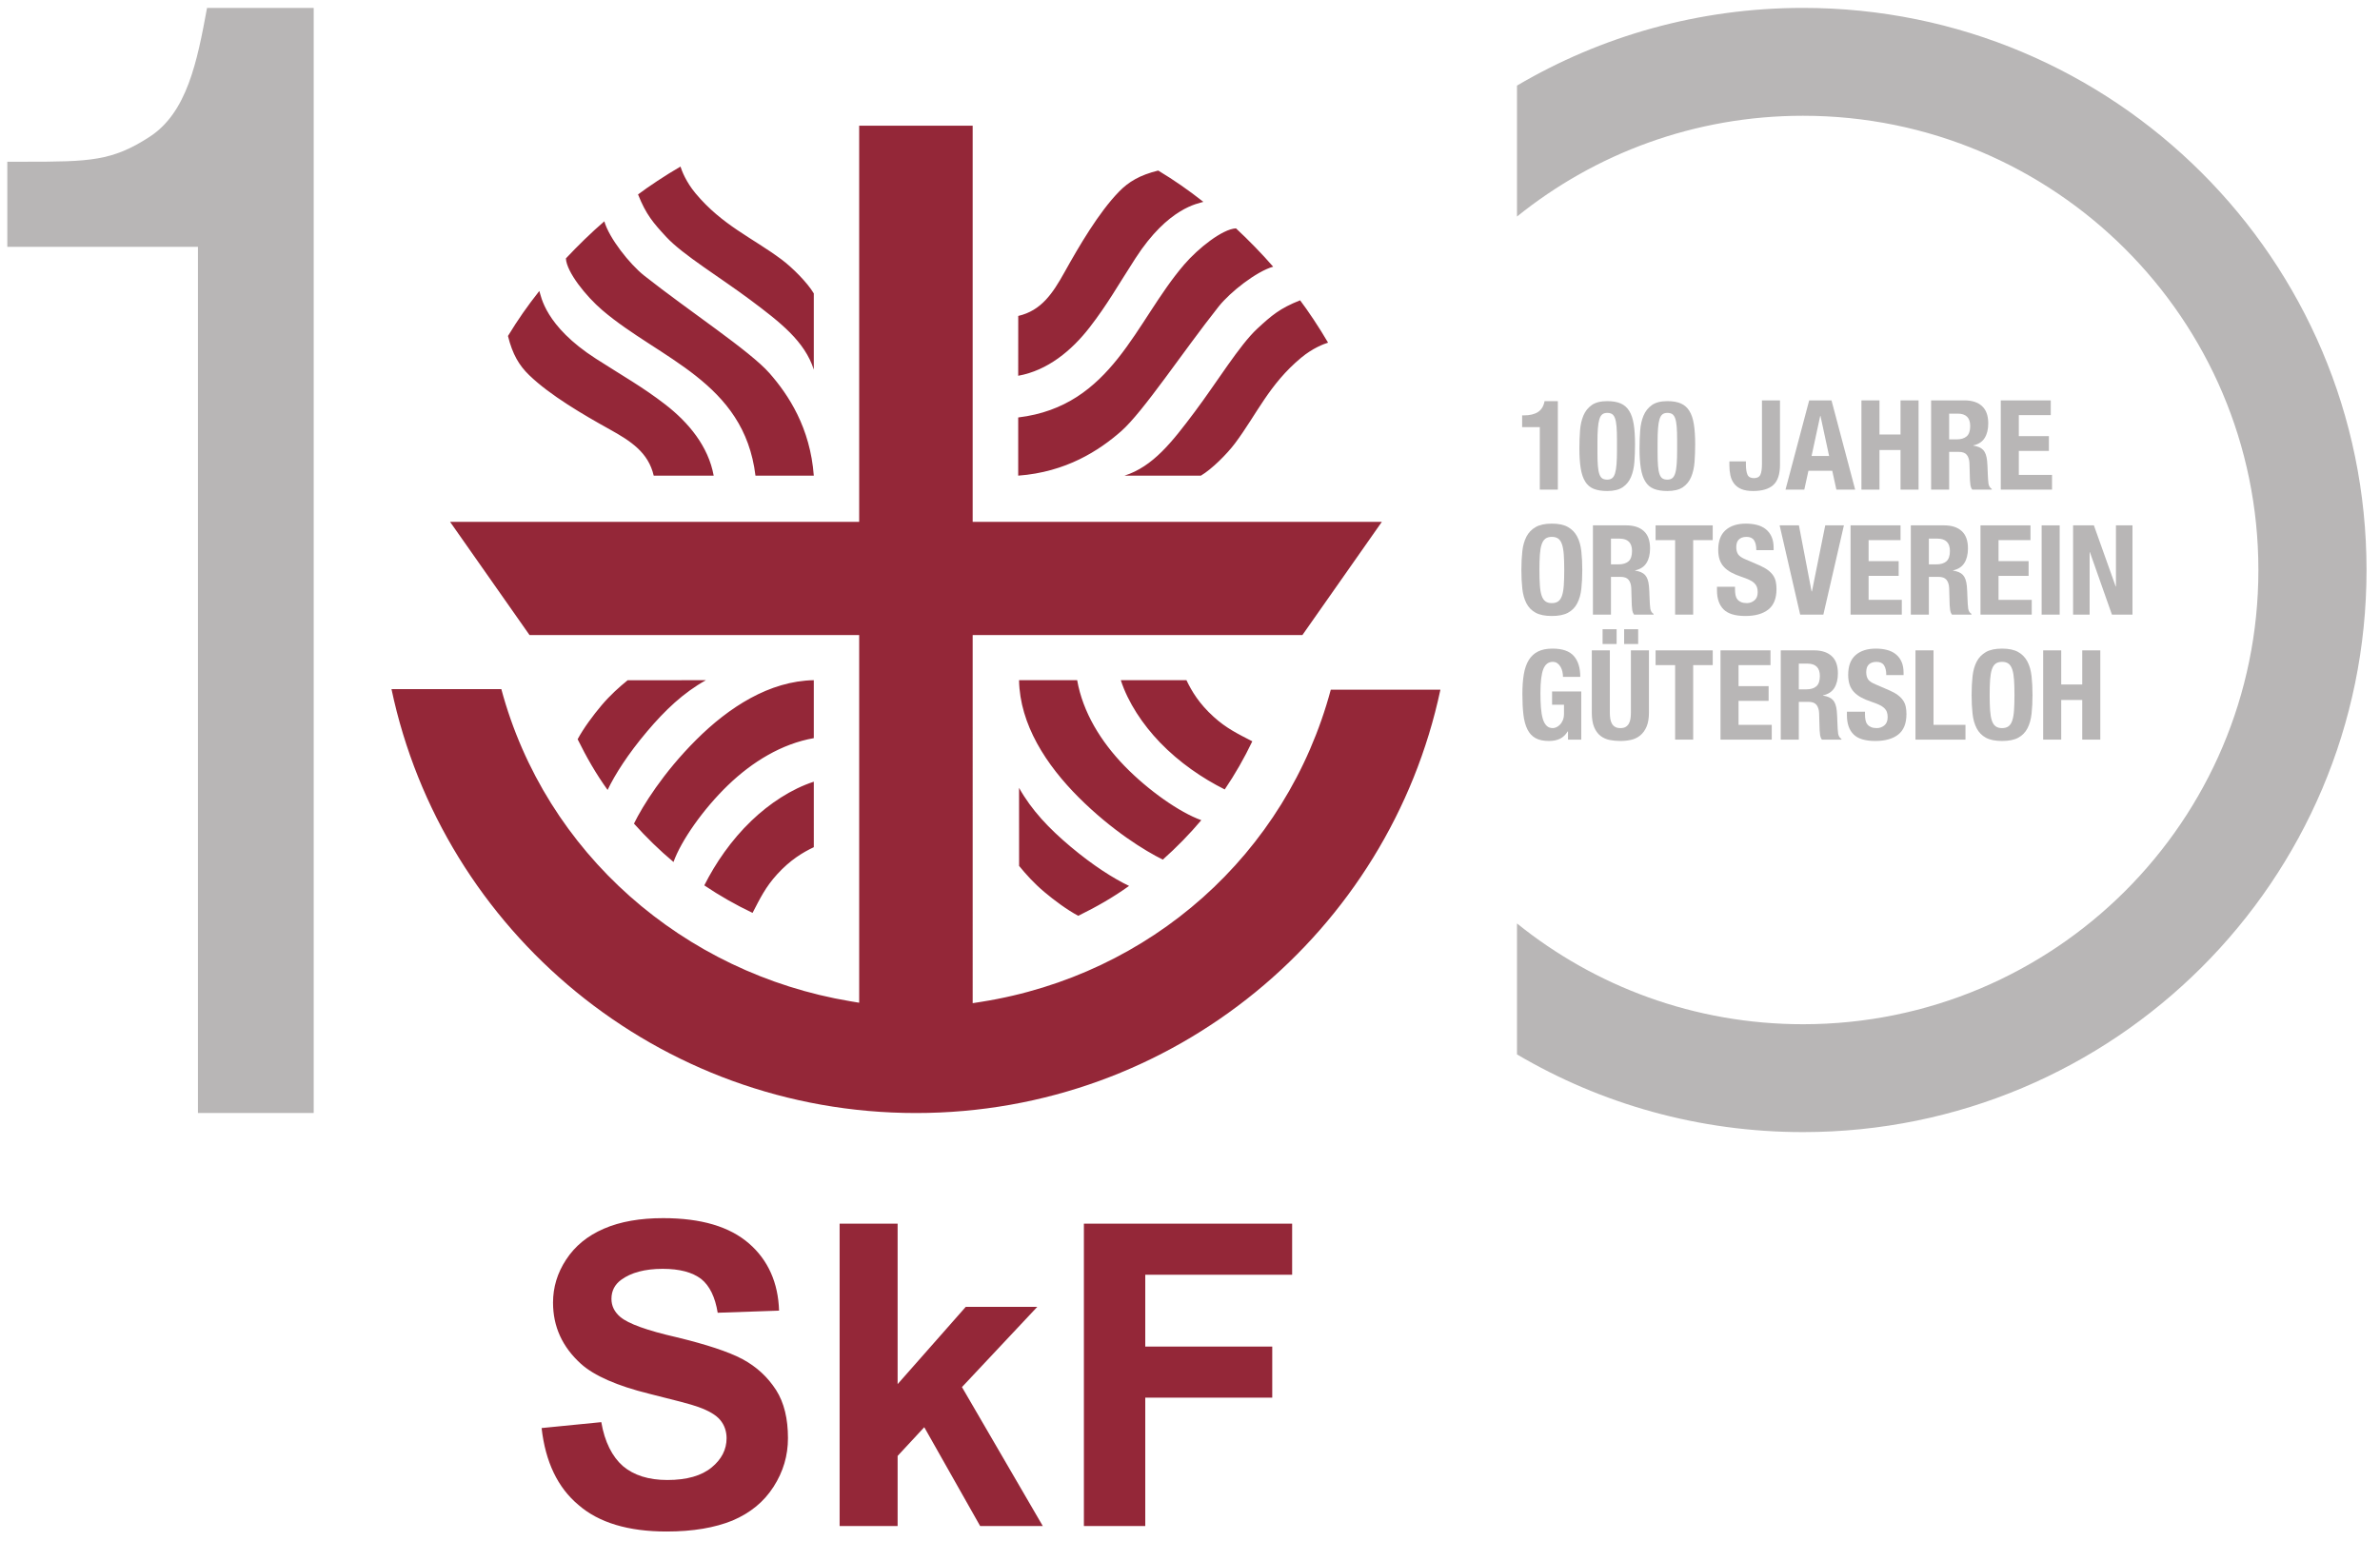
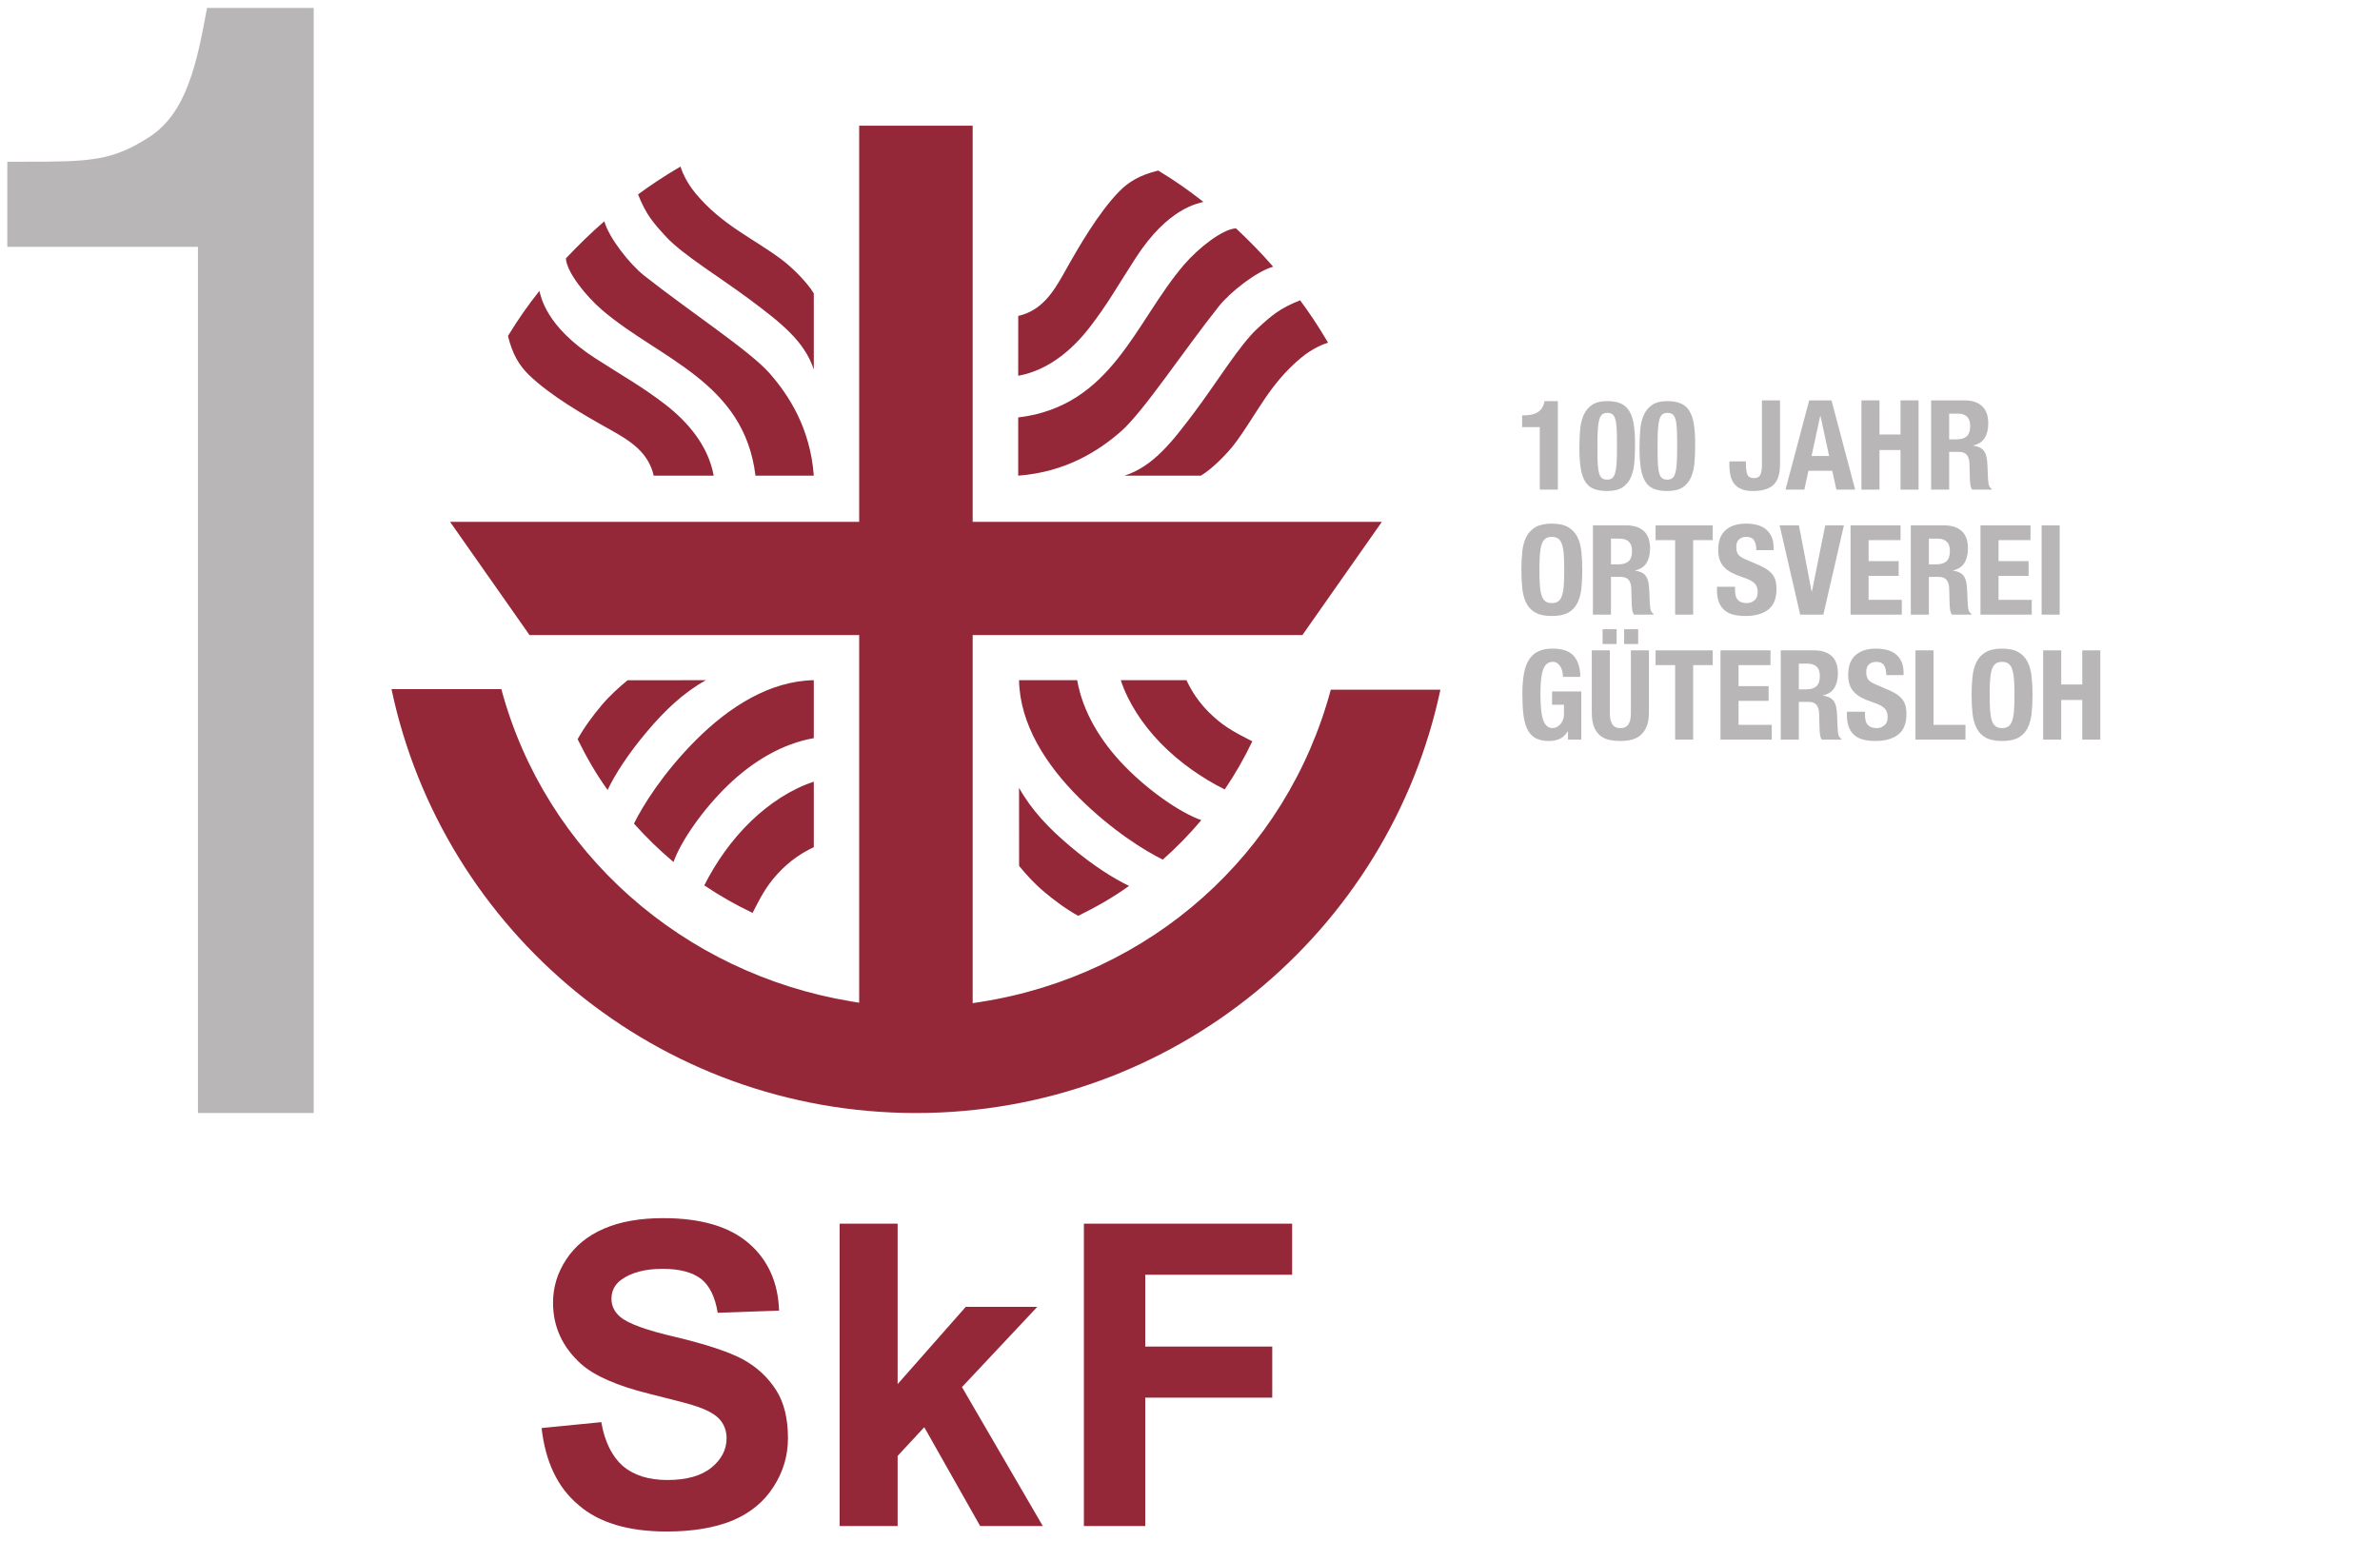
<svg xmlns="http://www.w3.org/2000/svg" clip-rule="evenodd" fill-rule="evenodd" stroke-linejoin="round" stroke-miterlimit="2" viewBox="0 0 468 303">
  <g transform="matrix(.271 0 0 .24 -236.571 -146.334)">
    <path d="m874 609h1729v1261h-1729z" fill="none" />
    <g fill-rule="nonzero" transform="matrix(4.298 0 0 4.842 -75.034 -263.171)">
-       <path d="m476.67 236.711c14.154-8.356 30.661-13.149 48.288-13.149 52.541 0 95.133 42.591 95.133 95.132s-42.592 95.133-95.133 95.133c-17.627 0-34.134-4.794-48.288-13.149v-22.163c13.197 10.667 29.997 17.055 48.288 17.055 42.457 0 76.876-34.418 76.876-76.876s-34.419-76.876-76.876-76.876c-18.291 0-35.091 6.388-48.288 17.055z" fill="#b8b6b6" transform="translate(0 -41.949)" />
      <path d="m312.001 191.491 10.077-.999c.571 3.357 1.858 5.859 3.643 7.43 1.858 1.574 4.36 2.361 7.503 2.361 3.288 0 5.788-.716 7.505-2.144 1.644-1.359 2.5-3.005 2.5-4.934 0-1.143-.357-2.217-1.072-3.073-.714-.857-1.928-1.571-3.716-2.215-1.142-.43-3.929-1.146-8.217-2.214-5.503-1.36-9.36-3.076-11.578-5.077-3.145-2.859-4.716-6.291-4.716-10.365 0-2.571.716-5.003 2.217-7.288 1.499-2.288 3.571-4.003 6.359-5.22 2.786-1.214 6.145-1.788 10.004-1.788 6.431 0 11.219 1.431 14.507 4.29 3.214 2.79 4.93 6.647 5.072 11.364l-10.36.358c-.429-2.645-1.357-4.572-2.788-5.718-1.5-1.144-3.643-1.715-6.502-1.715-3.001 0-5.362.643-7.004 1.859-1.071.787-1.642 1.858-1.642 3.215 0 1.215.5 2.217 1.499 3.075 1.357 1.142 4.503 2.285 9.506 3.43 5 1.216 8.717 2.429 11.146 3.718 2.36 1.285 4.216 3.002 5.646 5.217 1.359 2.145 2.002 4.859 2.002 8.147 0 2.932-.786 5.648-2.431 8.22-1.644 2.574-3.929 4.432-6.932 5.72-3 1.214-6.645 1.856-11.148 1.856-6.432 0-11.435-1.499-14.863-4.503-3.502-2.93-5.574-7.29-6.217-13.007m50.312 16.582v-51.177h9.792v27.162l11.506-13.082h12.076l-12.72 13.582 13.648 23.515h-10.576l-9.435-16.725-4.499 4.86v11.865zm41.239 0v-51.177h35.157v8.648h-24.796v12.152h21.438v8.65h-21.438v21.727z" fill="#942738" transform="translate(0 230.474)" />
      <path d="m334.268 351.404c-2.346-1.967-4.638-4.213-6.675-6.498 1.467-3.001 4.943-8.618 10.508-14.183 5.507-5.507 12.365-9.959 19.853-10.088v9.807c-5.416.955-10.387 3.999-14.512 7.99-4.155 4.024-7.878 9.34-9.174 12.972m5.47-30.769c-3.804 2.127-6.877 5.053-9.937 8.684-3.222 3.817-5.403 7.262-6.66 9.891-1.983-2.771-3.539-5.498-5.058-8.582 1.019-1.899 2.623-4.055 4.024-5.721 1.462-1.736 3.008-3.115 4.423-4.265zm-23.636-71.383c1.986-2.122 4.288-4.379 6.489-6.279.788 2.815 4.275 7.245 6.729 9.191 7.599 6.017 17.836 12.736 21.133 16.489 3.263 3.719 6.9 9.284 7.501 17.363h-9.847c-1.916-15.884-16.194-19.718-25.866-28.011-2.783-2.386-6.025-6.469-6.139-8.753m12.18-10.828c1.721-1.3 4.579-3.214 7.164-4.718.226.738.948 2.614 2.545 4.535 4.506 5.411 9.573 7.499 14.491 11.171 1.84 1.373 4.389 3.933 5.472 5.764v12.891c-1.544-4.805-5.642-7.991-10.744-11.813-5.045-3.775-11.353-7.603-14.138-10.609-2.221-2.401-3.435-3.804-4.79-7.221m-18.392 30.57c-1.665-1.613-2.803-3.496-3.569-6.615 1.696-2.795 3.283-5.065 5.296-7.623.294.832.916 5.911 9.557 11.471 4.63 2.978 7.844 4.76 11.678 7.722 3.969 3.066 7.307 7.121 8.199 12.067l-10.124-.003c-.905-3.912-3.841-5.833-7.419-7.823-4.395-2.446-10.079-5.758-13.618-9.196m119.337-24.831c2.121 1.983 4.378 4.289 6.276 6.489-2.81.789-7.246 4.274-9.189 6.728-6.017 7.596-12.737 17.835-16.488 21.131-3.721 3.267-9.284 6.903-17.365 7.505v-9.848c15.888-1.917 19.72-16.195 28.013-25.868 2.386-2.782 6.469-6.025 8.753-6.137m10.826 12.179c1.3 1.72 3.218 4.577 4.72 7.166-.739.223-2.618.944-4.537 2.545-5.412 4.504-7.497 9.572-11.169 14.489-1.377 1.84-3.934 4.391-5.767 5.474h-12.89c4.805-1.545 7.995-5.644 11.813-10.746 3.777-5.043 7.603-11.353 10.608-14.136 2.402-2.224 3.805-3.437 7.222-4.792m-30.571-18.394c1.614-1.661 3.497-2.799 6.617-3.568 2.795 1.694 5.065 3.286 7.622 5.297-.831.293-5.91.915-11.469 9.558-2.98 4.626-4.759 7.841-7.722 11.674-3.067 3.97-7.125 7.311-12.069 8.204l.006-10.127c3.91-.903 5.832-3.841 7.822-7.417 2.446-4.396 5.757-10.08 9.193-13.621m11.385 82.687c.877 1.855 2.153 3.983 4.581 6.187 2.165 1.968 4.042 2.863 6.535 4.156-1.352 2.838-2.91 5.563-4.655 8.146-3.765-1.888-7.662-4.551-10.924-7.941-2.938-3.061-5.399-6.77-6.621-10.548zm2.506 23.689c-1.967 2.346-4.211 4.638-6.498 6.675-3-1.47-8.617-4.946-14.181-10.51-5.508-5.508-9.96-12.366-10.09-19.854h9.811c.953 5.419 3.998 10.389 7.988 14.512 4.022 4.155 9.342 7.882 12.97 9.177m-30.769-5.471c2.129 3.805 5.054 6.877 8.685 9.941 3.817 3.216 7.262 5.397 9.89 6.656-2.768 1.986-5.498 3.537-8.581 5.059-1.9-1.019-4.054-2.621-5.718-4.027-1.736-1.462-3.118-3.005-4.268-4.419zm-7.829 36.442 1.485-.235c28.487-4.541 51.493-24.912 58.973-52.82h18.505c-8.662 40.933-45.027 71.647-88.541 71.647-43.549 0-79.915-30.761-88.539-71.742h18.544c7.453 27.792 30.78 48.096 58.92 52.825l1.493.249v-62.224h-55.651l-13.413-19.159h69.064v-67.043h19.16v67.043h69.077l-13.414 19.159h-55.663zm-26.821-26.4c-1.853.88-3.98 2.156-6.185 4.581-1.969 2.166-2.862 4.043-4.155 6.538-2.841-1.353-5.562-2.91-8.149-4.655 1.89-3.765 4.551-7.662 7.944-10.925 3.06-2.941 6.77-5.395 10.545-6.622z" fill="#942738" transform="translate(0 -25.24)" />
      <g fill="#b8b6b6">
        <path d="m480.52 263.143h3.046v-14.977h-2.242c-.155.846-.525 1.46-1.111 1.84-.585.381-1.385.572-2.401.572h-.275v1.988h2.983z" />
        <path d="m487.204 256.162c0 1.326.074 2.451.222 3.374.149.924.402 1.675.762 2.253s.843.987 1.449 1.227 1.361.36 2.264.36c1.114 0 1.984-.212 2.612-.635s1.096-1.005 1.407-1.745c.31-.741.5-1.59.571-2.549.07-.959.106-1.96.106-3.004 0-1.326-.074-2.45-.222-3.374-.149-.924-.402-1.675-.762-2.253s-.839-.998-1.438-1.259c-.6-.261-1.358-.391-2.274-.391-1.115 0-1.985.222-2.613.666-.628.445-1.096 1.037-1.407 1.777-.31.741-.5 1.59-.571 2.549-.07.959-.106 1.961-.106 3.004zm3.047.656v-1.629c0-.959.024-1.763.074-2.411.049-.649.134-1.167.253-1.555.12-.388.286-.663.498-.825.211-.162.486-.243.825-.243.324 0 .592.063.803.19.212.127.381.363.508.709.127.345.215.817.264 1.417.05.599.075 1.371.075 2.316v1.629c0 .959-.025 1.763-.075 2.412-.049.648-.134 1.167-.253 1.554-.12.388-.286.663-.497.825-.212.163-.487.244-.825.244-.325 0-.593-.064-.804-.191-.212-.127-.381-.363-.508-.708-.127-.346-.215-.818-.264-1.418-.05-.599-.074-1.371-.074-2.316z" />
        <path d="m497.358 256.162c0 1.326.074 2.451.222 3.374.148.924.402 1.675.762 2.253.359.578.842.987 1.449 1.227.606.24 1.361.36 2.263.36 1.114 0 1.985-.212 2.613-.635.627-.423 1.096-1.005 1.406-1.745.311-.741.501-1.59.571-2.549.071-.959.106-1.96.106-3.004 0-1.326-.074-2.45-.222-3.374s-.402-1.675-.761-2.253c-.36-.578-.84-.998-1.439-1.259s-1.357-.391-2.274-.391c-1.114 0-1.985.222-2.612.666-.628.445-1.097 1.037-1.407 1.777-.31.741-.501 1.59-.571 2.549-.071.959-.106 1.961-.106 3.004zm3.046.656v-1.629c0-.959.025-1.763.074-2.411.049-.649.134-1.167.254-1.555s.286-.663.497-.825c.212-.162.487-.243.825-.243.324 0 .592.063.804.19.211.127.381.363.508.709.127.345.215.817.264 1.417.049.599.074 1.371.074 2.316v1.629c0 .959-.025 1.763-.074 2.412-.049.648-.134 1.167-.254 1.554-.12.388-.285.663-.497.825-.211.163-.486.244-.825.244-.324 0-.592-.064-.804-.191-.211-.127-.381-.363-.507-.708-.127-.346-.216-.818-.265-1.418-.049-.599-.074-1.371-.074-2.316z" />
        <path d="m521.071 248.039h-3.046v10.789c0 .803-.088 1.399-.265 1.787-.176.388-.539.582-1.089.582s-.913-.194-1.09-.582c-.176-.388-.264-.984-.264-1.787v-.466h-2.792v.656c0 .592.056 1.156.169 1.692s.321 1.005.624 1.407.712.712 1.227.931c.515.218 1.174.328 1.978.328 1.537 0 2.679-.342 3.427-1.026.747-.684 1.121-1.83 1.121-3.438z" />
        <path d="m529.363 257.453-1.46-6.791h-.042l-1.46 6.791zm.402-9.414 3.998 15.104h-3.173l-.698-3.194h-4.02l-.698 3.194h-3.173l3.998-15.104z" />
        <path d="m534.82 248.039v15.104h3.046v-6.706h3.554v6.706h3.046v-15.104h-3.046v5.775h-3.554v-5.775z" />
        <path d="m546.582 248.039v15.104h3.046v-6.388h1.629c.634 0 1.085.169 1.353.507.268.339.416.804.445 1.396l.084 2.898c.014.297.043.582.085.857s.141.518.296.73h3.3v-.127c-.282-.155-.465-.444-.55-.867-.056-.423-.099-1.037-.127-1.841-.014-.409-.028-.779-.042-1.11-.014-.332-.035-.638-.064-.92-.084-.847-.303-1.46-.655-1.841-.353-.381-.91-.627-1.672-.74v-.042c.861-.184 1.495-.596 1.904-1.238s.614-1.47.614-2.486c0-1.311-.353-2.288-1.058-2.929-.705-.642-1.692-.963-2.962-.963zm3.046 6.6v-4.358h1.438c1.41 0 2.116.699 2.116 2.095 0 .818-.198 1.399-.593 1.745-.395.345-.959.518-1.692.518z" />
-         <path d="m566.783 248.039h-8.44v15.104h8.652v-2.496h-5.606v-4.062h5.077v-2.496h-5.077v-3.554h5.394z" />
        <path d="m480.457 276.744c0-1.015.024-1.876.074-2.581.049-.705.148-1.283.296-1.734.148-.452.359-.78.634-.984s.639-.307 1.09-.307.814.103 1.089.307.487.532.635.984c.148.451.247 1.029.296 1.734s.074 1.566.074 2.581-.025 1.879-.074 2.591c-.049.713-.148 1.291-.296 1.735s-.36.769-.635.973c-.275.205-.638.307-1.089.307s-.815-.102-1.09-.307c-.275-.204-.486-.529-.634-.973s-.247-1.022-.296-1.735c-.05-.712-.074-1.576-.074-2.591zm-3.047 0c0 1.156.053 2.214.159 3.173s.339 1.784.698 2.475c.36.691.878 1.22 1.555 1.587.677.366 1.586.55 2.729.55 1.142 0 2.052-.184 2.729-.55.677-.367 1.195-.896 1.554-1.587.36-.691.593-1.516.699-2.475.105-.959.158-2.017.158-3.173 0-1.142-.053-2.196-.158-3.162-.106-.966-.339-1.795-.699-2.486-.359-.691-.877-1.23-1.554-1.618s-1.587-.582-2.729-.582c-1.143 0-2.052.194-2.729.582s-1.195.927-1.555 1.618c-.359.691-.592 1.52-.698 2.486s-.159 2.02-.159 3.162z" />
        <path d="m489.489 269.192v15.104h3.046v-6.388h1.629c.635 0 1.086.169 1.354.507.268.339.416.804.444 1.396l.085 2.898c.014.297.042.582.085.857.042.275.141.518.296.73h3.3v-.127c-.282-.155-.466-.444-.55-.867-.057-.423-.099-1.037-.127-1.841-.014-.409-.028-.779-.042-1.11-.015-.332-.036-.638-.064-.92-.085-.847-.303-1.46-.656-1.841-.352-.381-.909-.627-1.671-.74v-.042c.86-.184 1.495-.596 1.904-1.238s.613-1.47.613-2.486c0-1.311-.352-2.288-1.057-2.929-.705-.642-1.693-.963-2.962-.963zm3.046 6.6v-4.358h1.439c1.41 0 2.115.699 2.115 2.095 0 .818-.197 1.399-.592 1.745-.395.345-.959.518-1.692.518z" />
        <path d="m509.712 269.192h-9.646v2.496h3.3v12.608h3.046v-12.608h3.3z" />
        <path d="m513.478 279.579h-3.046v.613c0 1.396.37 2.468 1.11 3.216.741.747 1.971 1.121 3.692 1.121 1.65 0 2.936-.363 3.86-1.09.924-.726 1.386-1.886 1.386-3.48 0-.465-.043-.888-.127-1.269-.085-.381-.236-.73-.455-1.047s-.511-.613-.878-.888-.839-.54-1.417-.794l-2.348-1.015c-.649-.268-1.072-.561-1.27-.878-.197-.317-.296-.709-.296-1.174 0-.226.025-.444.074-.656.05-.211.141-.398.275-.56s.314-.293.54-.392c.225-.098.507-.148.846-.148.592 0 1.015.194 1.269.582s.381.941.381 1.661h2.919v-.423c0-.72-.116-1.337-.349-1.851-.233-.515-.557-.938-.973-1.27-.416-.331-.91-.571-1.481-.719s-1.195-.222-1.872-.222c-1.452 0-2.595.367-3.427 1.1s-1.248 1.847-1.248 3.342c0 .621.078 1.167.233 1.64.155.472.398.888.73 1.248.331.359.744.673 1.237.941.494.268 1.079.515 1.756.741.508.169.934.334 1.28.497.345.162.624.342.835.539.212.197.363.42.455.666.092.247.138.54.138.878 0 .635-.187 1.104-.561 1.407s-.793.455-1.259.455c-.394 0-.722-.057-.983-.169-.261-.113-.469-.268-.624-.466-.155-.197-.261-.44-.318-.73-.056-.289-.084-.61-.084-.962z" />
        <path d="m524.266 269.192h-3.257l3.469 15.104h3.913l3.47-15.104h-3.152l-2.243 11.169h-.063z" />
        <path d="m541.422 269.192h-8.44v15.104h8.652v-2.496h-5.606v-4.062h5.077v-2.496h-5.077v-3.554h5.394z" />
        <path d="m543.157 269.192v15.104h3.046v-6.388h1.629c.634 0 1.086.169 1.354.507.268.339.416.804.444 1.396l.084 2.898c.015.297.043.582.085.857s.141.518.296.73h3.3v-.127c-.282-.155-.465-.444-.55-.867-.056-.423-.099-1.037-.127-1.841-.014-.409-.028-.779-.042-1.11-.014-.332-.035-.638-.063-.92-.085-.847-.304-1.46-.656-1.841-.353-.381-.91-.627-1.671-.74v-.042c.86-.184 1.494-.596 1.903-1.238s.614-1.47.614-2.486c0-1.311-.353-2.288-1.058-2.929-.705-.642-1.692-.963-2.961-.963zm3.046 6.6v-4.358h1.438c1.411 0 2.116.699 2.116 2.095 0 .818-.198 1.399-.593 1.745-.394.345-.959.518-1.692.518z" />
        <path d="m563.359 269.192h-8.441v15.104h8.652v-2.496h-5.606v-4.062h5.077v-2.496h-5.077v-3.554h5.395z" />
        <path d="m565.241 269.192h3.046v15.104h-3.046z" />
-         <path d="m574.063 269.192h-3.512v15.104h2.792v-10.577h.043l3.723 10.577h3.469v-15.104h-2.792v10.344h-.043z" />
        <path d="m484.433 294.831h2.92c0-1.538-.367-2.719-1.1-3.544-.734-.825-1.932-1.237-3.596-1.237-.974 0-1.784.162-2.433.486-.649.325-1.171.808-1.566 1.449-.394.642-.673 1.442-.835 2.401s-.243 2.073-.243 3.343c0 1.311.056 2.464.169 3.458.113.995.335 1.83.666 2.507.332.677.79 1.178 1.375 1.502s1.343.487 2.274.487c.719 0 1.336-.124 1.851-.371.515-.246.956-.666 1.322-1.258h.043v1.396h2.242v-8.144h-4.929v2.242h2.01v1.544c0 .409-.064.765-.191 1.068-.127.304-.285.554-.476.751-.19.198-.395.346-.613.445-.219.098-.42.148-.603.148-.437 0-.793-.138-1.068-.413s-.487-.67-.635-1.184c-.148-.515-.25-1.139-.307-1.872-.056-.734-.084-1.552-.084-2.454 0-1.89.162-3.244.486-4.062.325-.818.854-1.227 1.587-1.227.31 0 .575.081.793.243.219.163.399.367.54.614s.243.518.306.814c.064.296.095.586.095.868z" />
        <path d="m494.757 286.771v2.496h2.369v-2.496zm-3.638 0v2.496h2.369v-2.496zm1.227 3.575h-3.047v10.535c0 1.015.134 1.84.402 2.475.268.634.628 1.124 1.079 1.47.451.345.966.575 1.544.687.579.113 1.178.17 1.798.17.621 0 1.22-.064 1.799-.191.578-.127 1.093-.374 1.544-.74.451-.367.811-.864 1.079-1.492.268-.627.402-1.42.402-2.379v-10.535h-3.047v10.535c0 .38-.024.729-.074 1.047-.049.317-.141.592-.275.825-.134.232-.313.416-.539.55s-.522.201-.889.201c-.352 0-.645-.067-.877-.201-.233-.134-.416-.318-.55-.55-.134-.233-.226-.508-.275-.825-.05-.318-.074-.667-.074-1.047z" />
        <path d="m509.713 290.346h-9.646v2.496h3.3v12.608h3.046v-12.608h3.3z" />
        <path d="m519.466 290.346h-8.44v15.104h8.651v-2.496h-5.605v-4.062h5.077v-2.496h-5.077v-3.554h5.394z" />
        <path d="m521.201 290.346v15.104h3.046v-6.389h1.629c.635 0 1.086.17 1.354.508.268.339.416.804.444 1.396l.085 2.898c.014.297.042.582.084.857.043.275.141.518.297.73h3.3v-.127c-.282-.155-.466-.444-.55-.867-.057-.423-.099-1.037-.127-1.841-.014-.409-.029-.779-.043-1.11-.014-.332-.035-.638-.063-.92-.085-.847-.303-1.46-.656-1.841-.352-.381-.91-.627-1.671-.74v-.043c.86-.183 1.495-.595 1.904-1.237s.613-1.47.613-2.486c0-1.311-.352-2.288-1.057-2.929-.706-.642-1.693-.963-2.962-.963zm3.046 6.6v-4.358h1.439c1.41 0 2.115.698 2.115 2.095 0 .818-.197 1.399-.592 1.745-.395.345-.959.518-1.693.518z" />
        <path d="m535.417 300.733h-3.046v.613c0 1.396.37 2.468 1.11 3.215.741.748 1.971 1.122 3.692 1.122 1.65 0 2.937-.364 3.86-1.09.924-.726 1.386-1.886 1.386-3.48 0-.465-.042-.888-.127-1.269s-.236-.73-.455-1.047c-.218-.317-.511-.613-.878-.888-.366-.275-.839-.54-1.417-.794l-2.348-1.015c-.649-.268-1.072-.561-1.269-.878-.198-.317-.296-.709-.296-1.174 0-.226.024-.444.074-.656.049-.211.141-.398.275-.56.134-.163.313-.293.539-.392.226-.098.508-.148.846-.148.592 0 1.016.194 1.269.582.254.388.381.941.381 1.66h2.919v-.423c0-.719-.116-1.336-.349-1.851-.232-.514-.557-.937-.973-1.269-.416-.331-.909-.571-1.48-.719-.572-.148-1.196-.222-1.873-.222-1.452 0-2.594.367-3.427 1.1-.832.733-1.248 1.847-1.248 3.342 0 .621.078 1.167.233 1.64.155.472.398.888.73 1.248.331.359.744.673 1.237.941.494.268 1.079.515 1.756.74.508.17.934.335 1.28.498.346.162.624.342.836.539.211.197.363.42.454.666.092.247.138.54.138.878 0 .635-.187 1.104-.561 1.407-.373.303-.793.455-1.258.455-.395 0-.723-.057-.984-.169-.261-.113-.469-.268-.624-.466-.155-.197-.261-.441-.317-.73-.057-.289-.085-.61-.085-.962z" />
        <path d="m543.943 305.45h8.44v-2.496h-5.394v-12.608h-3.046z" />
        <path d="m556.466 297.898c0-1.015.025-1.876.074-2.581.05-.705.148-1.283.296-1.734.148-.452.36-.78.635-.984.275-.205.638-.307 1.089-.307.452 0 .815.102 1.09.307.275.204.486.532.634.984.149.451.247 1.029.297 1.734.049.705.074 1.566.074 2.581s-.025 1.879-.074 2.591c-.05.712-.148 1.291-.297 1.735-.148.444-.359.769-.634.973s-.638.307-1.09.307c-.451 0-.814-.103-1.089-.307s-.487-.529-.635-.973-.246-1.023-.296-1.735c-.049-.712-.074-1.576-.074-2.591zm-3.046 0c0 1.156.053 2.214.159 3.173.105.959.338 1.784.698 2.475.359.691.878 1.22 1.555 1.587.677.366 1.586.55 2.728.55 1.143 0 2.052-.184 2.729-.55.677-.367 1.195-.896 1.555-1.587s.592-1.516.698-2.475.159-2.017.159-3.173c0-1.142-.053-2.197-.159-3.163s-.338-1.794-.698-2.485-.878-1.231-1.555-1.618c-.677-.388-1.586-.582-2.729-.582-1.142 0-2.051.194-2.728.582-.677.387-1.196.927-1.555 1.618-.36.691-.593 1.519-.698 2.485-.106.966-.159 2.021-.159 3.163z" />
        <path d="m565.499 290.346v15.104h3.047v-6.706h3.553v6.706h3.047v-15.104h-3.047v5.775h-3.553v-5.775z" />
        <path d="m253.984 267.236h-32.185v-14.41h2.955c10.964 0 14.74-.095 21.059-4.211 6.318-4.106 8.033-12.689 9.706-21.823h18.007v187.035h-19.542z" transform="translate(0 -45.179)" />
      </g>
    </g>
  </g>
</svg>